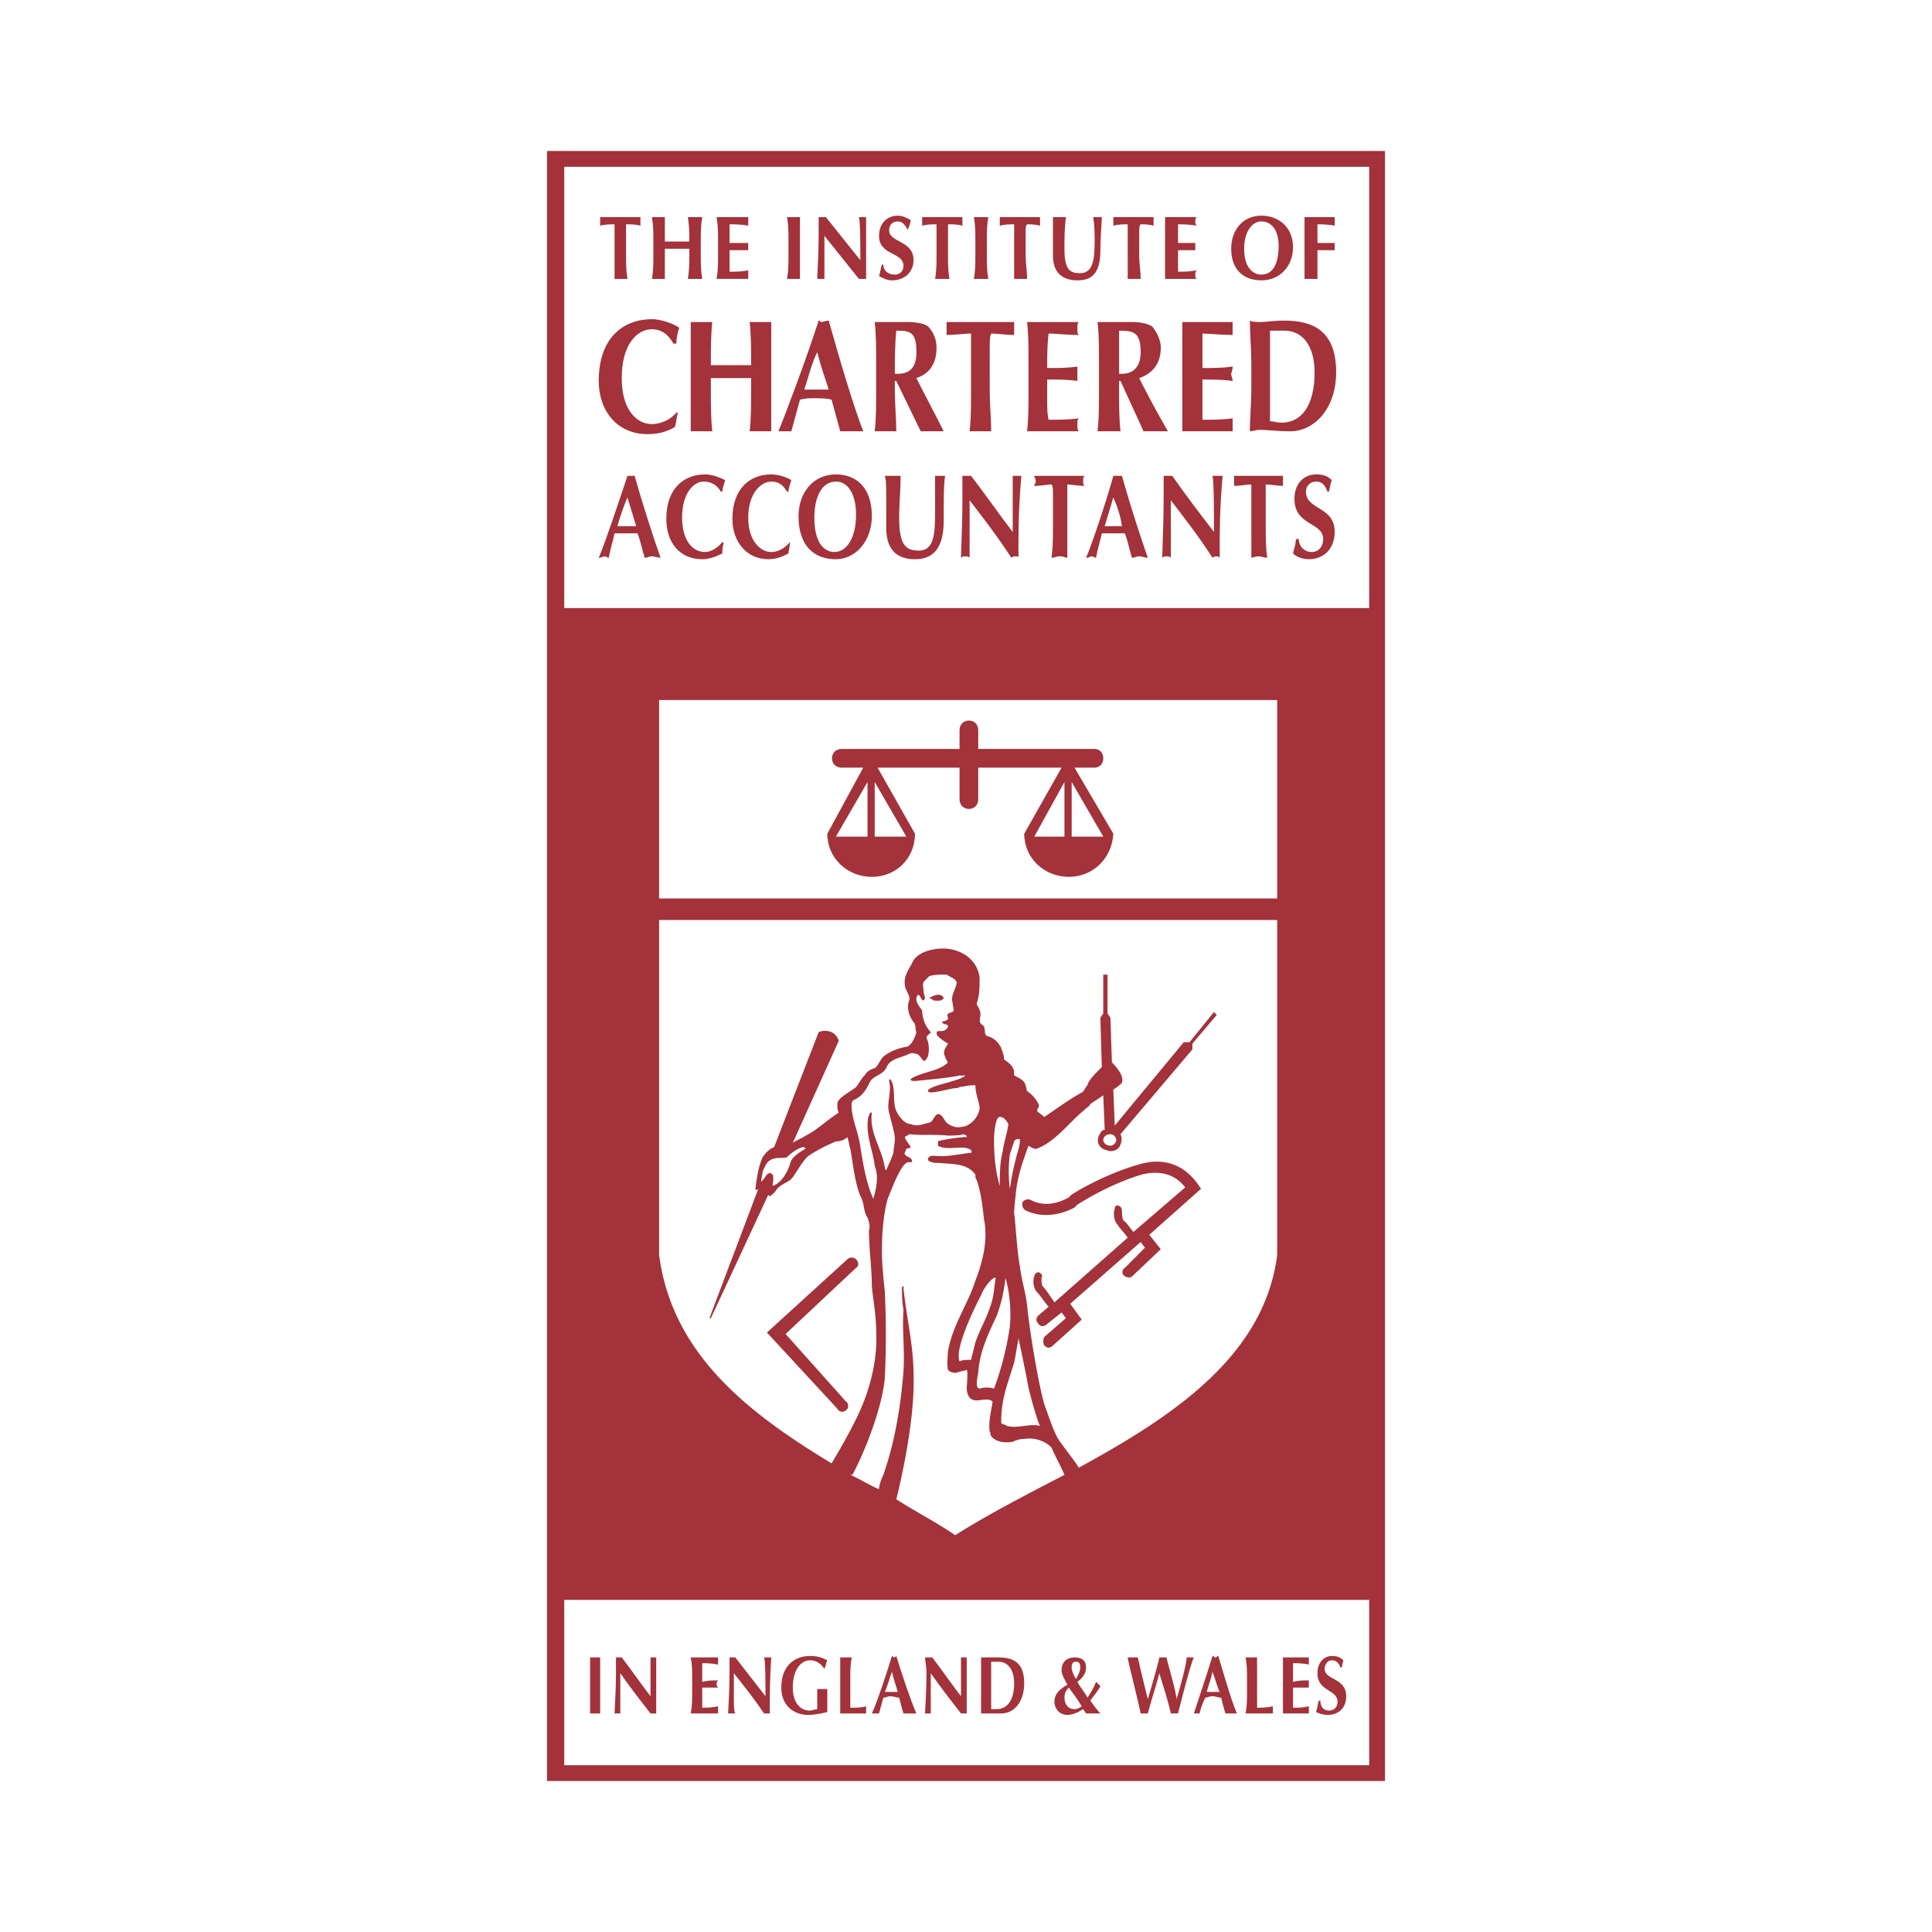
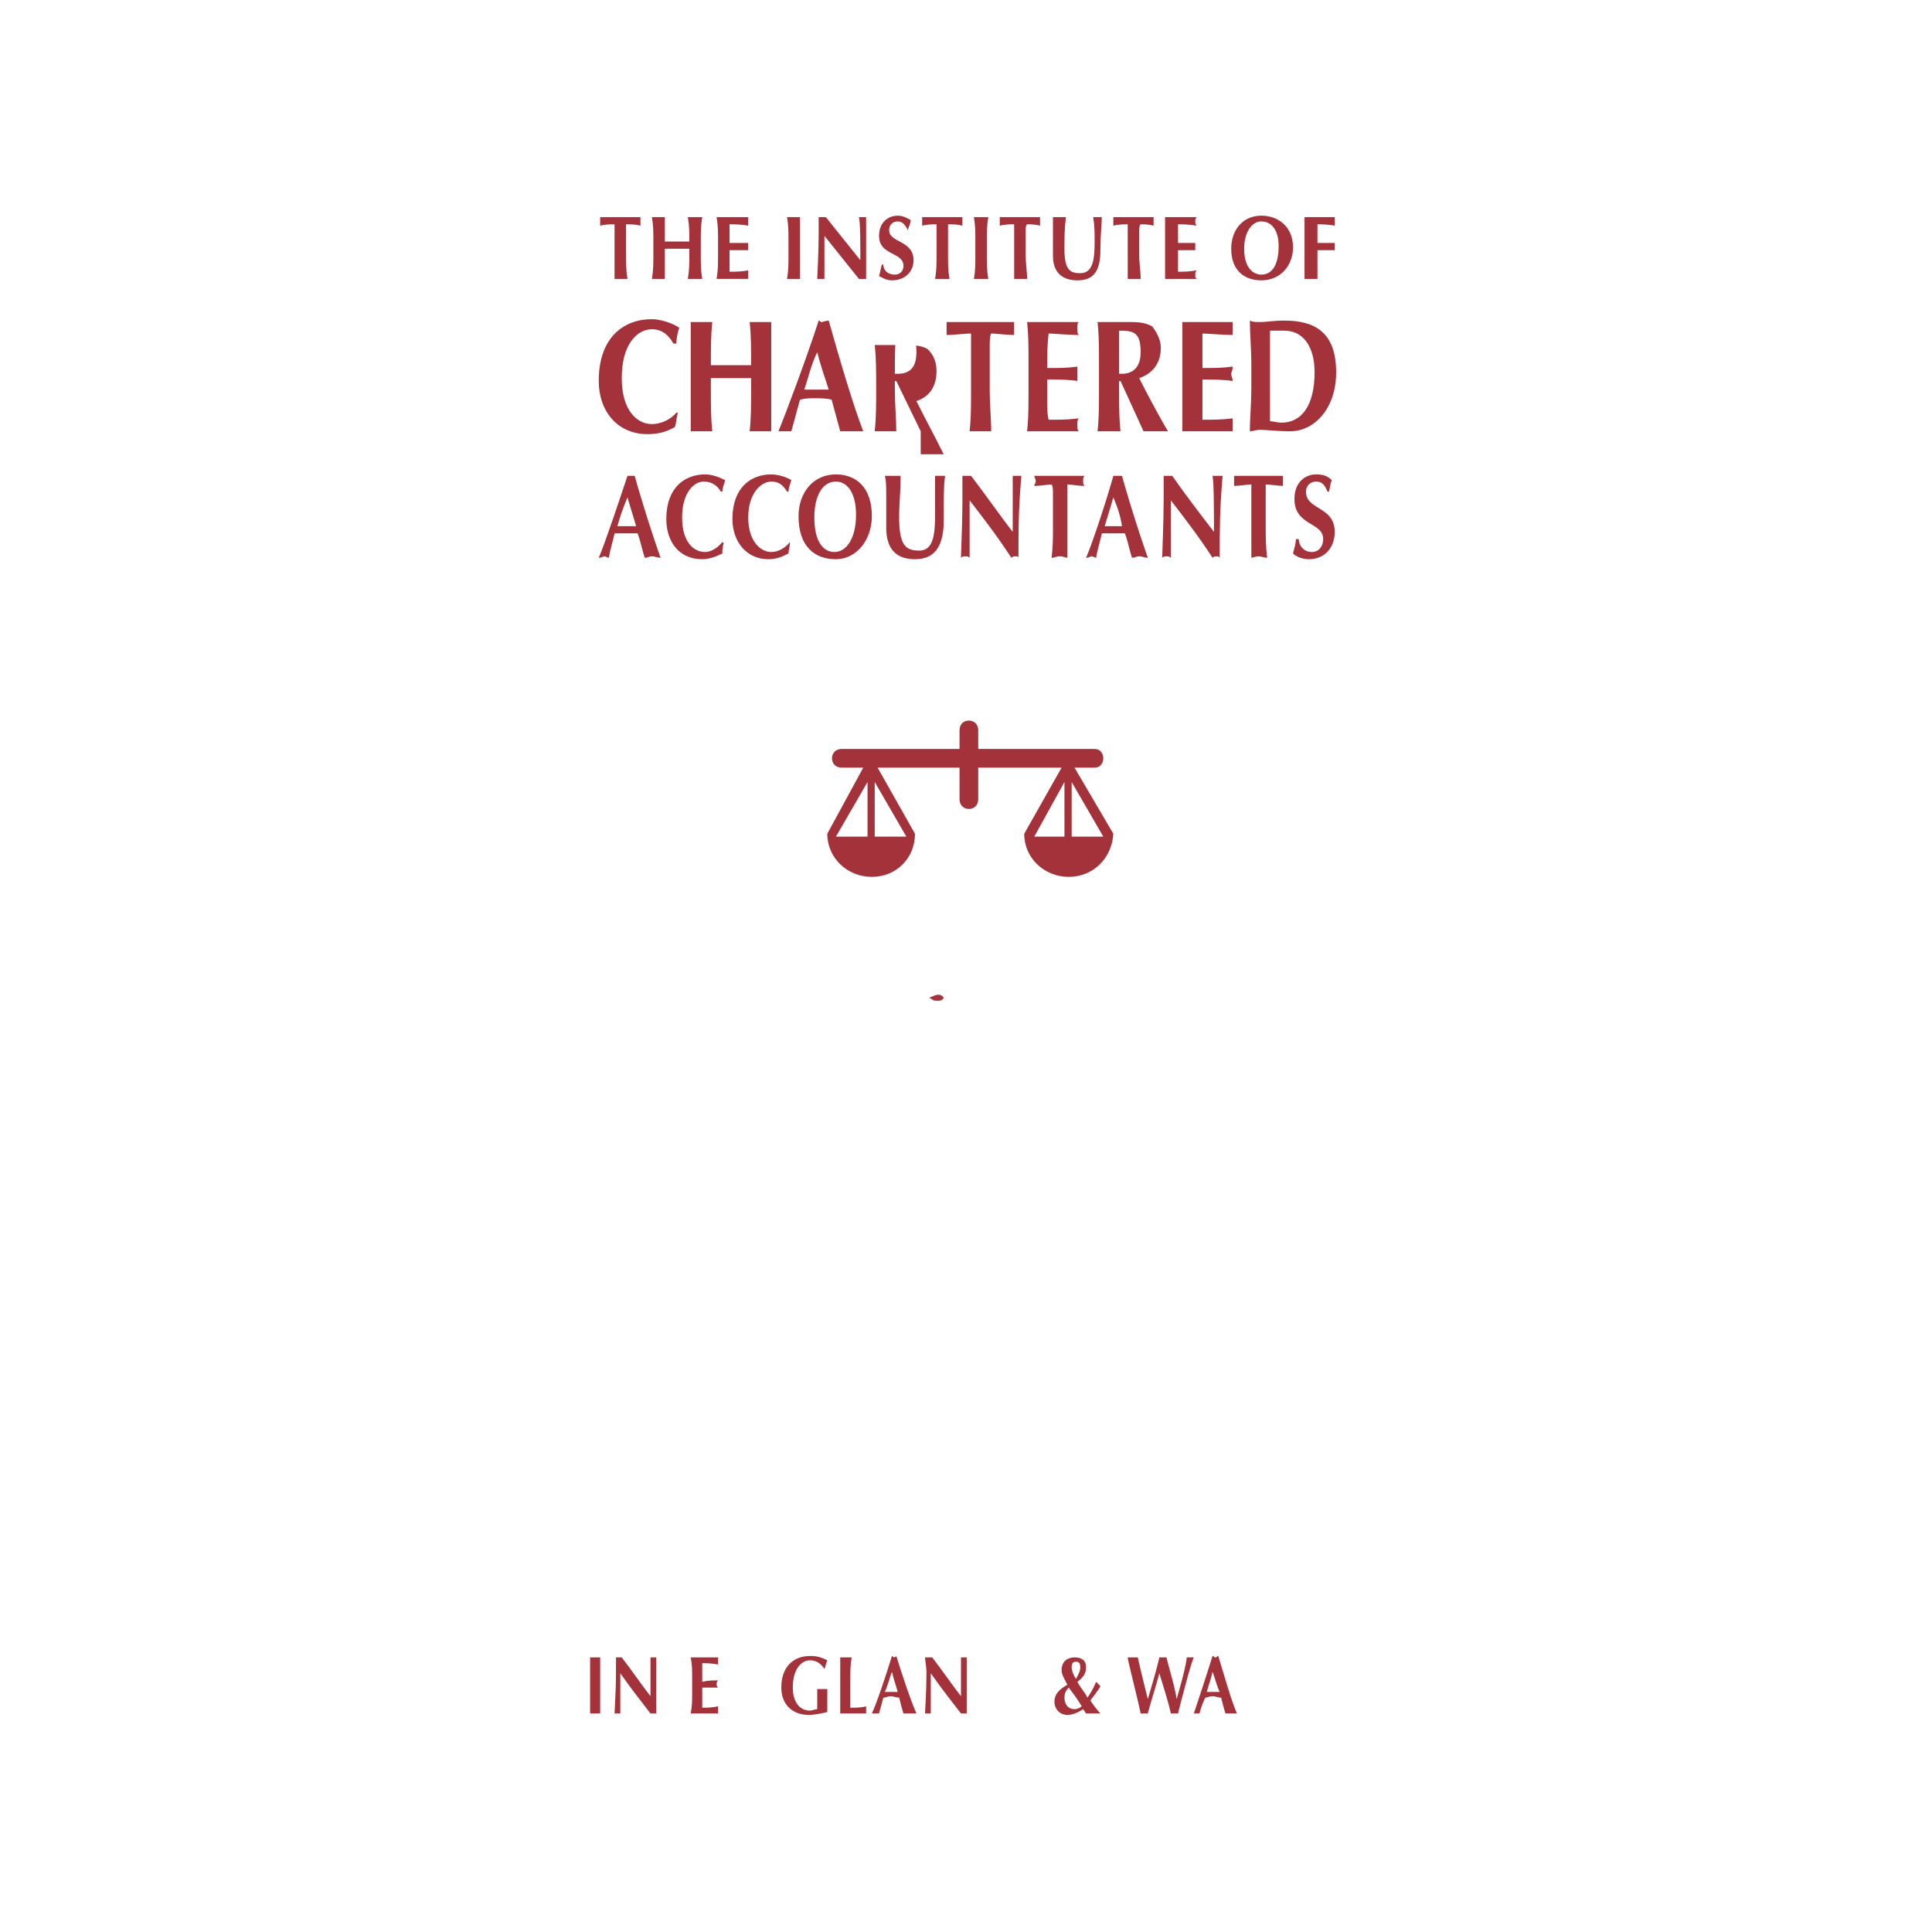
<svg xmlns="http://www.w3.org/2000/svg" width="2500" height="2500" viewBox="0 0 192.756 192.756">
  <g fill-rule="evenodd" clip-rule="evenodd">
    <path fill="#fff" d="M0 0h192.756v192.756H0V0z" />
-     <path fill="#a3323a" d="M54.574 15.064h83.608v162.629H54.574V15.064z" />
    <path fill="#fff" d="M56.294 176.115h80.311v-16.492H56.294v16.492z" />
    <path d="M58.875 168.658v-1.004-2.295h1.004V170.951h-1.004v-2.293zM61.457 166.938v-1.578h.574c1.004 1.291 1.864 2.582 2.868 3.871v-3.871h.573v5.592h-.573c-1.004-1.289-2.007-2.58-3.011-4.014V170.952h-.575c0-.143.144-2.294.144-4.014zM69.058 168.658v-1.004c0-1.004 0-1.578-.143-2.295H71.64v.717c-.573-.143-1.434-.143-1.577-.143v1.863c.573-.143 1.004-.143 1.577-.143-.143.143-.143.287-.143.43 0 0 0 .143.143.287h-1.577v2.008c.43 0 1.004 0 1.577-.145v.717h-2.725c.143-.716.143-1.288.143-2.292zM82.252 166.506c-.287-.43-.717-.859-1.434-.859-.86 0-1.721.859-1.721 2.725 0 1.291.573 2.295 1.721 2.295.144 0 .574-.145.717-.145v-.574-1.434h1.004v2.295c-.573.143-1.291.287-1.864.287-1.577 0-2.725-1.004-2.725-2.725 0-2.152 1.291-3.154 2.868-3.154.717 0 1.147.143 1.721.43-.144.287-.144.572-.287.859zM83.83 168.658v-1.004-2.295H84.977c-.143.717-.143 1.291-.143 2.295v2.725c.574 0 1.147 0 1.578-.145v.717H83.83v-2.293zM89.423 165.217c.574 1.863 1.434 4.445 2.007 5.734h-1.29c-.144-.43-.287-1.004-.431-1.576-.287 0-.574-.145-.86-.145-.287 0-.43.145-.717.145-.144.572-.288 1.004-.431 1.576h-.717c.43-.859 1.435-3.871 2.008-5.734 0 0 .143.143.287.143l.144-.143z" fill="#a3323a" />
    <path d="M88.275 168.801h1.291c-.143-.574-.431-1.291-.574-2.008-.286.717-.43 1.434-.717 2.008z" fill="#fff" />
-     <path d="M72.787 166.938v-1.578h.573l3.012 3.871c0-1.289 0-3.584-.143-3.871h.717c-.144 2.295-.144 3.441-.144 5.592h-.573c-.861-1.289-1.865-2.58-3.012-4.014v2.008c0 1.289 0 1.721.143 2.006h-.43-.287c.001-.143.144-2.294.144-4.014zM97.885 168.658v-1.004-2.295H99.605c1.576 0 2.58.574 2.58 2.582 0 1.863-1.004 3.01-2.293 3.01h-2.008l.001-2.293z" fill="#a3323a" />
    <path d="M98.889 167.367v3.154h.572c1.004 0 1.721-.859 1.721-2.58 0-1.291-.572-2.152-1.576-2.152h-.717v1.578z" fill="#fff" />
    <path d="M92.434 166.938c0-.719-.144-1.291-.144-1.578h.718c1.003 1.291 1.864 2.582 2.868 3.871v-3.871h.574v5.592h-.574c-1.003-1.289-2.008-2.58-3.012-4.014V170.952h-.574c.001-.143.144-2.294.144-4.014zM108.354 170.951l-.287-.43c-.43.287-1.004.574-1.578.574-.859 0-1.289-.717-1.289-1.291 0-.859.572-1.291 1.289-1.721-.287-.574-.574-1.004-.574-1.434 0-1.004.719-1.291 1.291-1.291.717 0 1.148.287 1.148 1.004 0 .574-.287 1.004-.861 1.434.287.574.717 1.004 1.004 1.578.287-.43.574-.861.861-1.578.143.145.287.287.43.43-.287.574-.717 1.004-1.004 1.436.287.43.717 1.004 1.004 1.289h-1.434z" fill="#a3323a" />
    <path d="M106.92 166.363c0 .287.143.717.43 1.146.143-.285.43-.717.43-1.146s-.143-.574-.43-.574-.43.145-.43.574zM106.201 169.375c0 .572.287 1.146 1.004 1.146.287 0 .574-.143.717-.287-.43-.717-.859-1.289-1.289-1.863-.287.287-.432.574-.432 1.004z" fill="#fff" />
    <path d="M115.666 166.938c-.285 1.146-.859 2.867-1.146 4.014h-.717c-.287-1.434-1.291-5.305-1.291-5.592h1.004a179.1 179.1 0 0 0 1.004 4.158c.43-1.434 1.004-3.441 1.146-4.158h.719c.143.717.859 3.012 1.004 4.158.43-1.434 1.004-3.584 1.004-4.158h.717c-.287.574-1.148 3.871-1.578 5.592h-.717c-.288-1.29-.717-2.581-1.149-4.014zM121.547 165.217c.574 1.863 1.291 4.445 1.865 5.734h-1.148a23.712 23.712 0 0 1-.43-1.576c-.287 0-.574-.145-.861-.145s-.572.145-.717.145a7.001 7.001 0 0 0-.574 1.576h-.572c.287-.859 1.291-3.871 1.863-5.734.145 0 .145.143.287.143s.142-.143.287-.143z" fill="#a3323a" />
    <path d="M120.4 168.801h1.289c-.287-.574-.43-1.291-.717-2.008-.142.717-.429 1.434-.572 2.008z" fill="#fff" />
-     <path d="M124.414 168.658v-1.004c0-1.004 0-1.578-.143-2.295h1.148v5.02c.43 0 1.002 0 1.576-.145v.717H124.27c.144-.717.144-1.289.144-2.293zM128 168.658v-1.004-2.295h2.582v.717c-.574-.143-1.291-.143-1.578-.143v1.863c.574-.143 1.004-.143 1.578-.143v.717h-1.578v2.008c.574 0 1.004 0 1.578-.145v.717H128v-2.292zM133.881 166.363h-.145c-.143-.43-.43-.717-.859-.717-.432 0-.717.43-.717.859 0 1.148 2.15.861 2.15 2.725 0 1.148-.717 1.865-1.865 1.865-.43 0-.859-.145-1.146-.287.145-.43.145-.717.287-1.146h.145c0 .572.285 1.004.859 1.004s.859-.432.859-.861c0-1.291-2.006-1.004-2.006-2.867 0-1.148.717-1.721 1.434-1.721.572 0 .859.143 1.146.43 0 .142-.142.429-.142.716z" fill="#a3323a" />
    <path d="M110.074 113.73c0 .287.287.574.717.574.287 0 .574-.287.574-.574s-.287-.572-.574-.572c-.43 0-.717.285-.717.572zM100.609 112.154c-.145-.287-.432-.719-.861-.719s-.574 1.578-.574 2.295c0 1.578.145 3.156.574 4.59 0-1.148 0-2.295.287-3.441.143-1.004.43-1.721.574-2.725zM101.756 113.73c0-.143-.43-.143-.574.145-.143.43-.285.859-.43 1.289a13.87 13.87 0 0 0 0 3.443c.145-.861.287-1.865.574-2.869.143-.717.43-1.291.43-2.008zM99.318 127.641c.143-.572-1.004.432-1.434 1.578-.145.287-2.726 5.164-2.152 6.598.287-.143.717-.143 1.148-.143l.43-1.723c.43-1.291 1.146-2.438 1.578-3.871.286-.861.286-1.578.43-2.439zM100.322 127.498c-.145 1.291-.43 2.582-.861 3.73-.859 1.863-1.721 3.584-1.863 5.734-.145.717-.287 1.578.143 1.578a2.45 2.45 0 0 1 1.434 0c.432-1.146 1.148-3.299 1.578-6.166.143-1.72-.001-3.298-.431-4.876zM102.473 137.68c-.287-1.434-.572-2.867-.861-4.158-.143.861-.285 1.721-.43 2.439-.572 1.863-1.289 3.584-1.289 5.736v.285c.143.145.43.145.572.287 1.146.287 2.295-.287 3.299 0-.143-.142-1.149-3.441-1.291-4.589zM80.388 114.592c-.143-.145-.143-.145-.287-.145-.574.145-1.147.574-1.577 1.004-.431.145-.861 0-1.292.145-.716.143-.86.717-1.147 1.291 0 .285-.144.717-.144 1.004.43-.287.43-.861 1.004-.861 0 .143.144.143.144.143.143.432 0 .861 0 1.148.86-.287 1.435-1.291 1.721-2.152.144-.718.86-1.148 1.578-1.577z" fill="#fff" />
    <path d="M90.14 128.502c.287 2.869 1.004 5.736 1.004 8.605.143 3.729-.861 9.033-1.721 12.477 2.007 1.291 4.015 2.295 5.879 3.586 3.155-2.008 7.026-4.016 10.899-6.023-.287-.719-1.002-2.008-1.289-2.725-.719-.717-1.723-1.006-2.727-.861-.43 0-.859.145-1.146.287-.861.143-1.721 0-2.15-.574-.145-.143 0-.287-.145-.43-.143-1.004.145-2.008.287-3.012-.43-.43-1.434 0-1.865-.145-.573-.143-.716-.717-.716-1.289 0 0 .144-1.578 0-1.721-.43.143-.717.143-1.004.285-.287 0-.573 0-.86-.285-.144-.432 0-1.865 0-1.865.43-2.58 2.008-4.732 2.725-7.027.717-1.863 1.291-4.016.859-6.166-.143-1.291-.285-2.582-.717-3.873-.143-.143-.143-.43-.143-.574-.861-1.146-2.295-1.004-3.585-1.146-.431 0-.861 0-1.147-.287 0-.43.43-.43.573-.43 1.291.143 2.438-.145 3.585-.287.144 0 .287 0 .144-.287-.861-.574-2.295.145-3.299-.43v-.43c.287-.145 2.151-.432 2.868-.432 0-.143 0-.143-.287-.285-.287.143-1.577.143-1.577.143-1.291-.143-2.725 0-3.873-.143-.143.143-.286.143-.43.285 0 .287.574.861.574 1.004-.144.145-.287.145-.429.145 0 .143-.287.572-.145.572.145.287.717.287.717.719 0 .143-.43 0-.573.143-.718.43-1.722 3.299-1.865 3.586-.43 1.578-.574 3.441-.574 5.162 0 1.291.144 2.725.287 4.016a88.004 88.004 0 0 1 0 8.748c-.287 3.012-2.007 7.314-3.155 9.467 0 .143-.144.143-.287.143 1.003.43 1.865 1.004 2.868 1.434 0-.43.287-1.146.431-1.434 1.147-3.299 1.721-6.74 2.008-10.326.143-2.008-.144-4.16 0-6.166-.144-.717-.144-1.436-.144-2.008-.142-.289.288-.433.145-.146zM65.759 89.638h61.667V69.847H65.759v19.791z" fill="#fff" />
    <path d="M95.876 107.277c-1.291.287-3.155.43-4.589.574-.143 0-.43 0-.43-.145 0-.143.717-.43 1.148-.572.86-.287 1.721-.432 2.438-1.004.287-.145-.143-.432-.143-.717-.287-.432 0-.861.287-1.291-.287-.145-1.147-.719-1.147-1.006 0-.43.43-.143.717-.287.144 0 .43-.285.43-.43 0-.285-.574-.143-.574-.43 0-.143.287 0 .574-.287v-.143c-.287-.574.43-.43.574-.717l-.144-.861c-.143-.717.287-1.146.431-1.863 0-.432-.573-.574-1.004-.861-.86 0-1.147 0-1.721.145l-.574.572c-.143.432 0 .574 0 1.004 0 .287.287.574 0 .861-.287 0-.287-.574-.574-.574-.43.574.144 1.148.431 1.578 0 .717.286 1.576.86 2.15 0 .143-.43.287-.43.574.287.574.287 1.291.144 1.865-.144.143-.144.43-.431.43-.287-.287-.43-.717-.861-.717-.287-.145-.574 0-.859.143-.718.287-1.722.43-2.008 1.291-.431.717-1.148.717-1.578 1.291-.43.859-.717 1.434-1.577 1.863-.431.145-.288.574-.288 1.004.144 1.291.717 2.439.86 3.729.288 1.721.574 3.586 1.291 5.164.287-1.004.574-2.152.144-3.299-.144-1.291-.717-2.582-.717-4.016 0-.43 0-.861.287-1.291h.143c-.286 2.008 1.004 3.586 1.291 5.449 0 0 0 .287.145.287.143-.287.573-1.291.716-1.721 0-.43.144-.861.144-1.434 0-.574-.43-1.865-.574-2.582-.286-1.004.287-2.008 0-3.154 0 0 0-.287.144-.145.574.861.143 2.152.574 3.156.143.287.717 1.291 1.434 1.291.717.285 1.148 0 1.865-.145.43-.143.43-.717.86-.859.43 0 .574.572.86.859.287.287 1.004.574 1.434.43.861 0 1.864-1.004 1.864-2.008-.143-.717-.43-1.434-.43-2.15-.43 0-.717 0-1.291.145-.43 0-.287.143-.717.143s-2.724.717-2.724.287c0-.574 3.441-1.004 3.728-1.578-.289.002-.433.145-.433.002z" fill="#fff" />
    <path d="M94.155 99.533c-.144.43-.717.287-1.004.287-.143-.145-.287-.145-.43-.287.43-.142 1.004-.574 1.434 0z" fill="#a3323a" />
    <path d="M118.965 104.123v.574l-7.17 8.461c.143.285.143.717 0 1.002-.143.574-.859.861-1.434.574a.99.99 0 0 1-.717-1.434c.143-.287.285-.574.572-.574l-.143-3.441-1.291.861c-.143.285-.287.285-.574.572-1.576 1.291-2.867 3.156-4.732 3.873-.287.143-.861-.287-.861-.287-.572 1.578-1.146 3.154-1.289 5.02 0 0-.145 1.146-.145 1.721.145 1.004.287 3.873.574 5.307.145 1.289.572 2.58.717 3.873.287 2.867 1.148 7.887 1.721 9.895.432 1.146.719 2.15 1.291 3.297.43.719 1.721 2.295 2.152 3.012 9.178-5.018 18.5-11.041 19.789-21.225V91.79H65.759v33.414c1.292 9.896 8.892 15.775 17.209 20.795.861-1.434 2.438-4.158 3.156-6.023.86-2.15 1.433-4.732 1.29-7.17 0-1.576-.287-3.012-.43-4.445 0-1.865-.286-3.729-.286-5.594.143-.43 0-.859-.144-1.291-.43-.572-.287-1.434-.717-2.15-.573-1.434-.717-3.156-1.003-4.732-.144-.432-.144-.717-.287-1.148-.287.287-.717.432-1.147.432-1.004.43-1.865.859-2.725 1.434-.717.574-1.434 2.15-1.864 2.438s-.86.432-1.291.861c-.144.287-.574.717-.717.717 0 0-.143 0-.143-.145l-5.737 12.334h-.144l4.876-12.906c-.143.143-.287.143-.287 0 .144-1.148.287-2.152.717-3.156.287-.43.717-.859 1.147-1.004l4.445-11.473s.574-.287 1.291 0c.574.287.717.861.717.861l-4.589 10.182c.43-.287.86-.43 1.291-.717 1.147-.574 2.151-1.578 3.298-2.295-.144-.287-.144-.574-.144-.859 0-.574 1.147-1.148 1.722-1.578.286-.143.573-.861 1.003-1.291.287-.43.574-.574 1.003-.717.287-.143.574-.861.861-1.146.717-.574 1.577-.861 2.438-1.004.43-.287.717-.861.86-1.436-.144-.287 0-.717-.286-1.004-.431-.574-.717-1.434-.431-2.15.144-.574-.43-1.004-.43-1.578-.143-.859.43-1.576.717-2.151.43-1.147 2.294-1.578 3.585-1.434 1.147.144 2.868.861 3.155 2.868 0 .861 0 1.721-.287 2.582 0 .287.287.43.287.717.287.43-.287 1.146.287 1.434.43.287 0 1.004.574 1.146.572.145 1.004.574 1.291 1.148.143.43.285.717.285 1.146.432.287 1.004.719 1.004 1.291v.287c.43.287 1.004.43 1.146 1.004l.145.574c.43.285.861.717 1.148 1.291.143.285-.145.43-.145.717l.717.572c1.291-.859 2.439-1.721 3.729-2.438.287-.143.287-.43.574-.717.145-.717 1.434-1.721 1.434-1.863l-.143-4.877.287-.43V97.24h.43v3.873l.287.43.145 4.445c.143.145 1.291 1.291 1.002 2.008 0 .145-.859.717-.859.717l.143 3.586 6.885-8.318h.574l2.438-3.012.285.287-2.436 2.867z" fill="#fff" />
    <path d="M107.205 76.587l3.873 6.597c-.143 2.437-2.008 4.301-4.445 4.301-2.439 0-4.447-1.864-4.447-4.301l3.729-6.597h-8.316v3.155c0 1.29-1.865 1.29-1.865 0v-3.155h-8.175l3.729 6.597c0 2.437-1.864 4.301-4.302 4.301-2.438 0-4.446-1.864-4.446-4.301l3.586-6.597h-2.151c-1.292 0-1.292-1.864 0-1.864h11.759v-1.864c0-1.291 1.865-1.291 1.865 0v1.864h11.615c1.148 0 1.148 1.864 0 1.864h-2.009z" fill="#a3323a" />
    <path fill="#fff" d="M90.427 83.471l-3.156-5.45v5.45h3.156zM86.554 83.471v-5.45l-3.155 5.45h3.155zM106.201 83.471v-5.45l-3.012 5.45h3.012zM110.074 83.471l-3.154-5.45v5.45h3.154z" />
-     <path d="M119.826 118.607l-5.162 4.588 1.146 1.436-2.869 2.725c-.143.143-.572.143-.859-.145-.145-.143-.145-.572.145-.717l2.006-2.008-.43-.572-7.027 6.166 1.146 1.578-2.867 2.58c-.287.287-.574.287-.861 0a.914.914 0 0 1 0-.859l2.152-1.865-.432-.574-1.434 1.148c-.287.287-.717.287-.859 0-.287-.287-.287-.574 0-.859l1.004-.861c-.287-.287-.861-1.148-1.148-1.436-.43-.43-.43-1.291-.287-1.576 0-.287.287-.43.432-.43.285.143.43.285.285.572 0 .287 0 .717.145.861.287.287.861 1.146 1.148 1.578l7.312-6.455c-.285-.43-.859-1.004-1.004-1.289-.43-.432-.43-1.291-.287-1.578 0-.287.145-.43.432-.287.143 0 .285.287.285.43 0 .287 0 .717.145 1.004.287.145.717.861 1.004 1.148l5.162-4.447c-1.004-1.291-2.438-1.721-4.303-1.291-2.867.861-5.305 2.295-6.453 3.014l-.287.285c-1.576.861-3.441 1.004-4.877.287-.285-.143-.428-.572-.285-.859.285-.287.572-.287.859-.145 1.148.574 2.439.432 3.73-.287l.287-.287c1.146-.717 3.727-2.15 6.738-3.012 2.439-.717 4.447 0 5.881 2.01l.287.429zM84.546 125.635c.287-.287.718-.145.861 0 .287.287.287.717 0 .859l-7.027 6.598 6.022 6.74c.288.143.288.717 0 .861-.286.285-.716.143-.86-.145l-7.026-7.6 8.03-7.313z" fill="#a3323a" />
    <path fill="#fff" d="M56.294 60.668h80.311V16.642H56.294v44.026z" />
    <path d="M61.313 25.389v-2.294-.717c-.287 0-1.003 0-1.434.144v-.43-.43h4.016v.86c-.43-.144-1.003-.144-1.434-.144v3.011c0 1.004 0 1.578.143 2.438h-1.291v-2.438zM68.771 25.389v-.573H66.333v3.011h-1.29c.143-.86.143-1.434.143-2.438v-1.29c0-1.004 0-1.578-.143-2.438h1.29v2.438H68.771c0-1.004 0-1.578-.144-2.438h1.434c-.144.86-.144 1.434-.144 2.438v1.29c0 1.004 0 1.578.144 2.438h-1.434c.144-.86.144-1.434.144-2.438zM71.639 25.389v-1.29c0-1.004 0-1.578-.143-2.438H74.651v.86c-.574-.144-1.577-.144-1.864-.144v1.865h1.864v.717h-1.864v2.15c.573 0 1.291 0 1.864-.143v.86H71.496c.143-.859.143-1.433.143-2.437zM78.667 25.389v-1.29c0-1.004 0-1.578-.143-2.438h1.29v6.166h-1.29c.143-.86.143-1.434.143-2.438zM81.678 23.382v-1.721h.718l3.442 4.302c0-1.434 0-3.872-.143-4.302h.718v6.167h-.431-.287l-3.442-4.301v4.301h-.717c-.001-.287.142-2.581.142-4.446zM90.57 22.952c-.287-.574-.573-.861-1.004-.861-.574 0-.86.43-.86.861 0 1.291 2.438 1.003 2.438 3.011 0 1.148-.861 2.008-2.152 2.008-.573 0-1.004-.287-1.291-.43.143-.43.143-.717.287-1.147h.144c0 .574.43 1.004 1.147 1.004.574 0 .861-.43.861-.86 0-1.435-2.438-1.005-2.438-3.011 0-1.292.86-2.009 1.864-2.009.574 0 1.004.287 1.291.43-.001.286-.144.573-.287 1.004zM93.438 25.389v-2.294-.717c-.287 0-1.004 0-1.434.144v-.43-.43H96.019v.86c-.43-.144-1.004-.144-1.434-.144v3.011c0 1.004 0 1.578.144 2.438h-1.434c.143-.86.143-1.434.143-2.438zM97.311 25.389v-1.29c0-1.004 0-1.578-.145-2.438h1.436c-.145.86-.145 1.434-.145 2.438v1.29c0 1.004 0 1.578.145 2.438h-1.436c.145-.86.145-1.434.145-2.438zM101.182 25.389v-2.294-.717c-.285 0-1.004 0-1.434.144v-.43-.43h4.016v.86c-.43-.144-1.004-.144-1.291-.144-.145.144-.145.431-.145.717v2.294c0 1.004.145 1.578.145 2.438h-1.291v-2.438zM107.492 27.971c-1.434 0-2.438-.717-2.438-2.438v-2.006-1.865h1.291c-.145 1.147-.145 2.151-.145 3.155 0 2.151.574 2.438 1.578 2.438 1.291 0 1.434-1.434 1.434-3.154 0-.86 0-1.578-.143-2.438h.86c0 .573-.143 1.865-.143 3.299.001 2.148-.716 3.009-2.294 3.009zM112.512 25.389v-2.294-.717c-.285 0-1.004 0-1.434.144v-.43-.43h4.016v.86c-.43-.144-1.004-.144-1.291-.144-.145.144-.145.431-.145.717v2.294c0 1.004.145 1.578.145 2.438h-1.291v-2.438zM116.24 25.389v-1.29-2.438h3.157c-.145.144-.145.286-.145.43 0 .143 0 .287.145.43-.717-.144-1.578-.144-1.865-.144v1.865h1.721v.717h-1.721v2.15c.574 0 1.148 0 1.865-.143-.145.143-.145.286-.145.43 0 .287 0 .287.145.43h-3.157v-2.437zM122.838 24.816c0-1.864 1.146-3.299 3.012-3.299 1.721 0 3.154 1.147 3.154 3.155 0 1.865-1.291 3.298-3.154 3.298-1.721.001-3.012-1.003-3.012-3.154z" fill="#a3323a" />
    <path d="M127.57 24.529c0-1.577-.717-2.438-1.721-2.438s-1.721 1.148-1.721 2.725c0 1.864.859 2.581 1.721 2.581 1.005 0 1.721-.86 1.721-2.868z" fill="#fff" />
    <path d="M130.152 25.389v-1.29-2.438h3.012v.86c-.574-.144-1.578-.144-1.721-.144v1.865h1.721v.717h-1.721V27.827h-1.291v-2.438zM63.322 47.475c.717 2.581 1.864 6.167 2.582 8.174-.287 0-.573-.144-.86-.144s-.43.144-.717.144c-.287-.86-.431-1.721-.717-2.438H61.314c-.143.717-.43 1.578-.574 2.438-.144 0-.286-.144-.43-.144s-.287.144-.574.144c.574-1.291 2.008-5.593 2.868-8.174h.718z" fill="#a3323a" />
    <path d="M61.6 52.495h1.865c-.287-1.005-.573-1.865-.861-2.869a22.944 22.944 0 0 0-1.004 2.869z" fill="#fff" />
    <path d="M72.07 54.072l.143.144c-.143.287-.143.717-.143 1.004-.574.286-1.291.573-2.008.573-2.295 0-3.585-1.721-3.585-4.015 0-3.155 1.864-4.446 3.872-4.446.717 0 1.434.288 2.007.574-.144.43-.287.861-.287 1.147h-.144c-.43-.717-1.004-1.004-1.721-1.004-1.004 0-2.151 1.147-2.151 3.585 0 2.438 1.147 3.442 2.295 3.442.574 0 1.291-.431 1.722-1.004zM78.81 54.072v.144c0 .287-.143.717-.143 1.004-.574.286-1.147.573-2.008.573-2.152 0-3.585-1.721-3.585-4.015 0-3.155 1.864-4.446 3.872-4.446.717 0 1.578.288 2.008.574-.144.43-.287.861-.287 1.147h-.143c-.431-.717-.861-1.004-1.578-1.004-1.004 0-2.295 1.147-2.295 3.585 0 2.438 1.291 3.442 2.295 3.442.717 0 1.434-.431 1.864-1.004zM79.67 51.49c0-2.294 1.434-4.159 3.729-4.159 2.008 0 3.585 1.291 3.585 4.159 0 2.438-1.577 4.303-3.585 4.303-2.151-.001-3.729-1.291-3.729-4.303z" fill="#a3323a" />
    <path d="M85.407 51.347c0-2.151-.861-3.299-2.008-3.299-1.434 0-2.152 1.578-2.152 3.585 0 2.582 1.004 3.442 2.008 3.442 1.147.001 2.152-1.29 2.152-3.728z" fill="#fff" />
    <path d="M91.287 55.792c-1.721 0-2.867-.86-2.867-3.155v-2.725c0-1.291 0-2.008-.145-2.438H89.853c0 1.577-.144 2.725-.144 4.158 0 2.869.718 3.299 2.008 3.299 1.577 0 1.577-2.007 1.577-4.158v-3.299h1.005c-.144.717-.144 2.438-.144 4.445 0 2.726-1.004 3.873-2.868 3.873zM96.02 49.77v-2.294h.861c1.434 1.864 2.725 3.729 4.159 5.593v-5.593h.862c-.289 3.441-.289 5.02-.289 8.174 0-.144-.143-.144-.285-.144-.145 0-.287 0-.43.144-1.291-2.007-2.727-3.872-4.16-5.736v5.737c-.144-.144-.287-.144-.431-.144s-.287 0-.43.144c-.001-.432.143-3.443.143-5.881zM105.055 52.351v-3.012c0-.431 0-.861-.143-1.004-.287 0-1.148.144-1.723.144 0-.144.145-.287.145-.43 0-.287-.145-.43-.145-.573h5.02c-.143.144-.143.286-.143.573 0 .144 0 .287.143.43-.572 0-1.434-.144-1.721-.144v7.314c-.143 0-.43-.144-.717-.144-.43 0-.572.144-.859.144.143-1.147.143-2.007.143-3.298zM111.938 47.475a141.376 141.376 0 0 0 2.582 8.174c-.287 0-.574-.144-.861-.144-.285 0-.43.144-.717.144-.287-.86-.43-1.721-.715-2.438H109.93c-.143.717-.43 1.578-.572 2.438-.145 0-.287-.144-.432-.144-.143 0-.285.144-.572.144.572-1.291 2.008-5.593 2.725-8.174h.859z" fill="#a3323a" />
    <path d="M110.217 52.495h1.721c-.143-1.005-.43-1.865-.859-2.869-.288 1.004-.575 1.864-.862 2.869z" fill="#fff" />
    <path d="M116.098 49.77v-2.294h.86c1.291 1.864 2.725 3.729 4.16 5.593 0-1.864 0-5.02-.145-5.593h1.004c-.287 3.441-.287 5.02-.287 8.174-.143-.144-.143-.144-.287-.144-.143 0-.285 0-.43.144-1.291-2.007-2.725-3.872-4.158-5.736v5.737c-.145-.144-.287-.144-.43-.144-.145 0-.287 0-.432.144 0-.432.145-3.443.145-5.881zM124.846 52.351v-3.012-1.004c-.432 0-1.146.144-1.721.144v-.43-.573h4.876v1.003c-.43 0-1.291-.144-1.721-.144v4.016c0 1.291 0 2.151.143 3.298-.285 0-.572-.144-.859-.144s-.574.144-.717.144l-.001-3.298zM132.59 49.052h-.145c-.285-.717-.572-1.004-1.146-1.004s-1.004.43-1.004 1.004c0 1.864 2.869 1.434 2.869 4.016 0 1.577-1.004 2.725-2.582 2.725-.717 0-1.291-.287-1.578-.573.143-.574.287-1.004.287-1.435h.287c0 .717.574 1.291 1.289 1.291.719 0 1.148-.574 1.148-1.291 0-1.721-2.869-1.29-2.869-4.015 0-1.578 1.006-2.438 2.152-2.438.717 0 1.146.144 1.578.574-.144.286-.144.573-.286 1.146zM74.938 38.726v-1.004h-4.016v1.004c0 1.722 0 3.012.144 4.303h-2.151V36.432v-4.303h2.151c-.144 1.291-.144 2.582-.144 4.303h4.016c0-1.721 0-3.012-.144-4.303h2.151V43.029h-2.151c.144-1.291.144-2.581.144-4.303zM82.682 31.986c1.004 3.585 2.438 8.461 3.443 11.042H83.83c-.287-1.003-.574-2.151-.861-3.155-.574-.143-1.147-.143-1.721-.143-.43 0-.86 0-1.434.143-.287 1.004-.574 2.152-.86 3.155h-1.291c.717-1.721 2.867-7.457 4.015-11.042.144 0 .144.143.288.143s.429-.143.716-.143z" fill="#a3323a" />
    <path d="M80.245 38.87h2.437c-.43-1.291-.86-2.582-1.147-3.729-.574 1.148-.861 2.439-1.29 3.729z" fill="#fff" />
-     <path d="M91.86 43.029l-2.438-5.019h-.144v.716c0 1.722.144 3.012.144 4.303h-2.151c.144-1.291.144-2.581.144-4.303v-2.294c0-1.721 0-3.012-.144-4.303h3.011c1.291 0 1.865.144 2.295.43.573.574.86 1.291.86 2.151 0 1.578-.717 2.582-2.008 3.011.86 1.721 1.864 3.586 2.725 5.307h-1.147l-1.147.001z" fill="#a3323a" />
+     <path d="M91.86 43.029l-2.438-5.019h-.144v.716c0 1.722.144 3.012.144 4.303h-2.151c.144-1.291.144-2.581.144-4.303c0-1.721 0-3.012-.144-4.303h3.011c1.291 0 1.865.144 2.295.43.573.574.86 1.291.86 2.151 0 1.578-.717 2.582-2.008 3.011.86 1.721 1.864 3.586 2.725 5.307h-1.147l-1.147.001z" fill="#a3323a" />
    <path d="M91.43 35.141c0-2.008-.574-2.151-2.007-2.151-.144 1.435-.144 2.869-.144 4.303h.287c1.29-.001 1.864-.717 1.864-2.152z" fill="#fff" />
    <path d="M96.88 38.726v-4.015-1.434c-.574 0-1.721.144-2.438.144v-.574-.717h6.74v1.291c-.717 0-1.863-.144-2.293-.144-.145.287-.145.86-.145 1.434v4.015c0 1.722.145 3.012.145 4.303h-2.152c.143-1.291.143-2.581.143-4.303zM102.615 38.726v-2.294c0-1.721 0-3.012-.143-4.303h5.164c-.145.144-.145.287-.145.574 0 .43 0 .574.145.717-1.004 0-2.582-.144-3.012-.144-.145 1.147-.145 2.295-.145 3.442 1.148 0 2.008 0 3.012-.144v1.434c-1.004-.144-2.008-.144-3.012-.144v2.007c0 .717 0 1.435.145 2.008.859 0 2.008 0 3.012-.144-.145.144-.145.287-.145.717 0 .287 0 .43.145.574h-5.165c.144-1.288.144-2.578.144-4.3zM114.09 43.029l-2.295-5.019h-.143v.716c0 1.722 0 3.012.143 4.303H109.501c.145-1.291.145-2.581.145-4.303v-2.294c0-1.721 0-3.012-.145-4.303h3.154c1.291 0 1.723.144 2.295.43.432.574.861 1.291.861 2.151 0 1.578-.861 2.582-2.152 3.011a96.458 96.458 0 0 0 2.869 5.307h-1.146l-1.292.001z" fill="#a3323a" />
    <path d="M113.803 35.141c0-2.008-.717-2.151-2.15-2.151v4.303h.285c1.148-.001 1.865-.717 1.865-2.152z" fill="#fff" />
    <path d="M117.961 38.726v-2.294-4.303h5.02v1.291c-1.004 0-2.58-.144-3.012-.144v3.442c1.148 0 2.008 0 3.012-.144 0 .43-.143.573-.143.717 0 .287.143.43.143.717-1.004-.144-2.008-.144-3.012-.144V41.879c1.004 0 2.008 0 3.012-.144v1.291h-5.02v-4.3zM124.846 38.583v-2.151c0-1.721-.145-3.012-.145-4.446.287.143.574.143 1.004.143.717 0 1.291-.143 2.438-.143 3.014 0 5.164 1.147 5.164 5.163 0 3.585-2.15 5.88-4.59 5.88-1.291 0-2.295-.144-3.012-.144-.43 0-.717.144-1.004.144 0-1.434.145-2.581.145-4.446zM67.48 41.165h.144c-.144.574-.144 1.004-.287 1.434-.717.431-1.578.718-2.724.718-3.013 0-4.876-2.294-4.876-5.306 0-4.446 2.581-6.167 5.307-6.167.86 0 2.15.43 2.724.86-.143.43-.287 1.004-.287 1.578h-.287c-.573-1.004-1.29-1.434-2.15-1.434-1.434 0-3.012 1.434-3.012 4.875 0 3.299 1.578 4.59 3.012 4.59.859-.001 1.863-.431 2.436-1.148z" fill="#a3323a" />
    <path d="M126.709 36.145v5.88c.287 0 .717.144 1.148.144 2.008 0 3.299-1.721 3.299-5.02 0-2.582-1.148-4.159-3.014-4.159h-1.434l.001 3.155z" fill="#fff" />
  </g>
</svg>